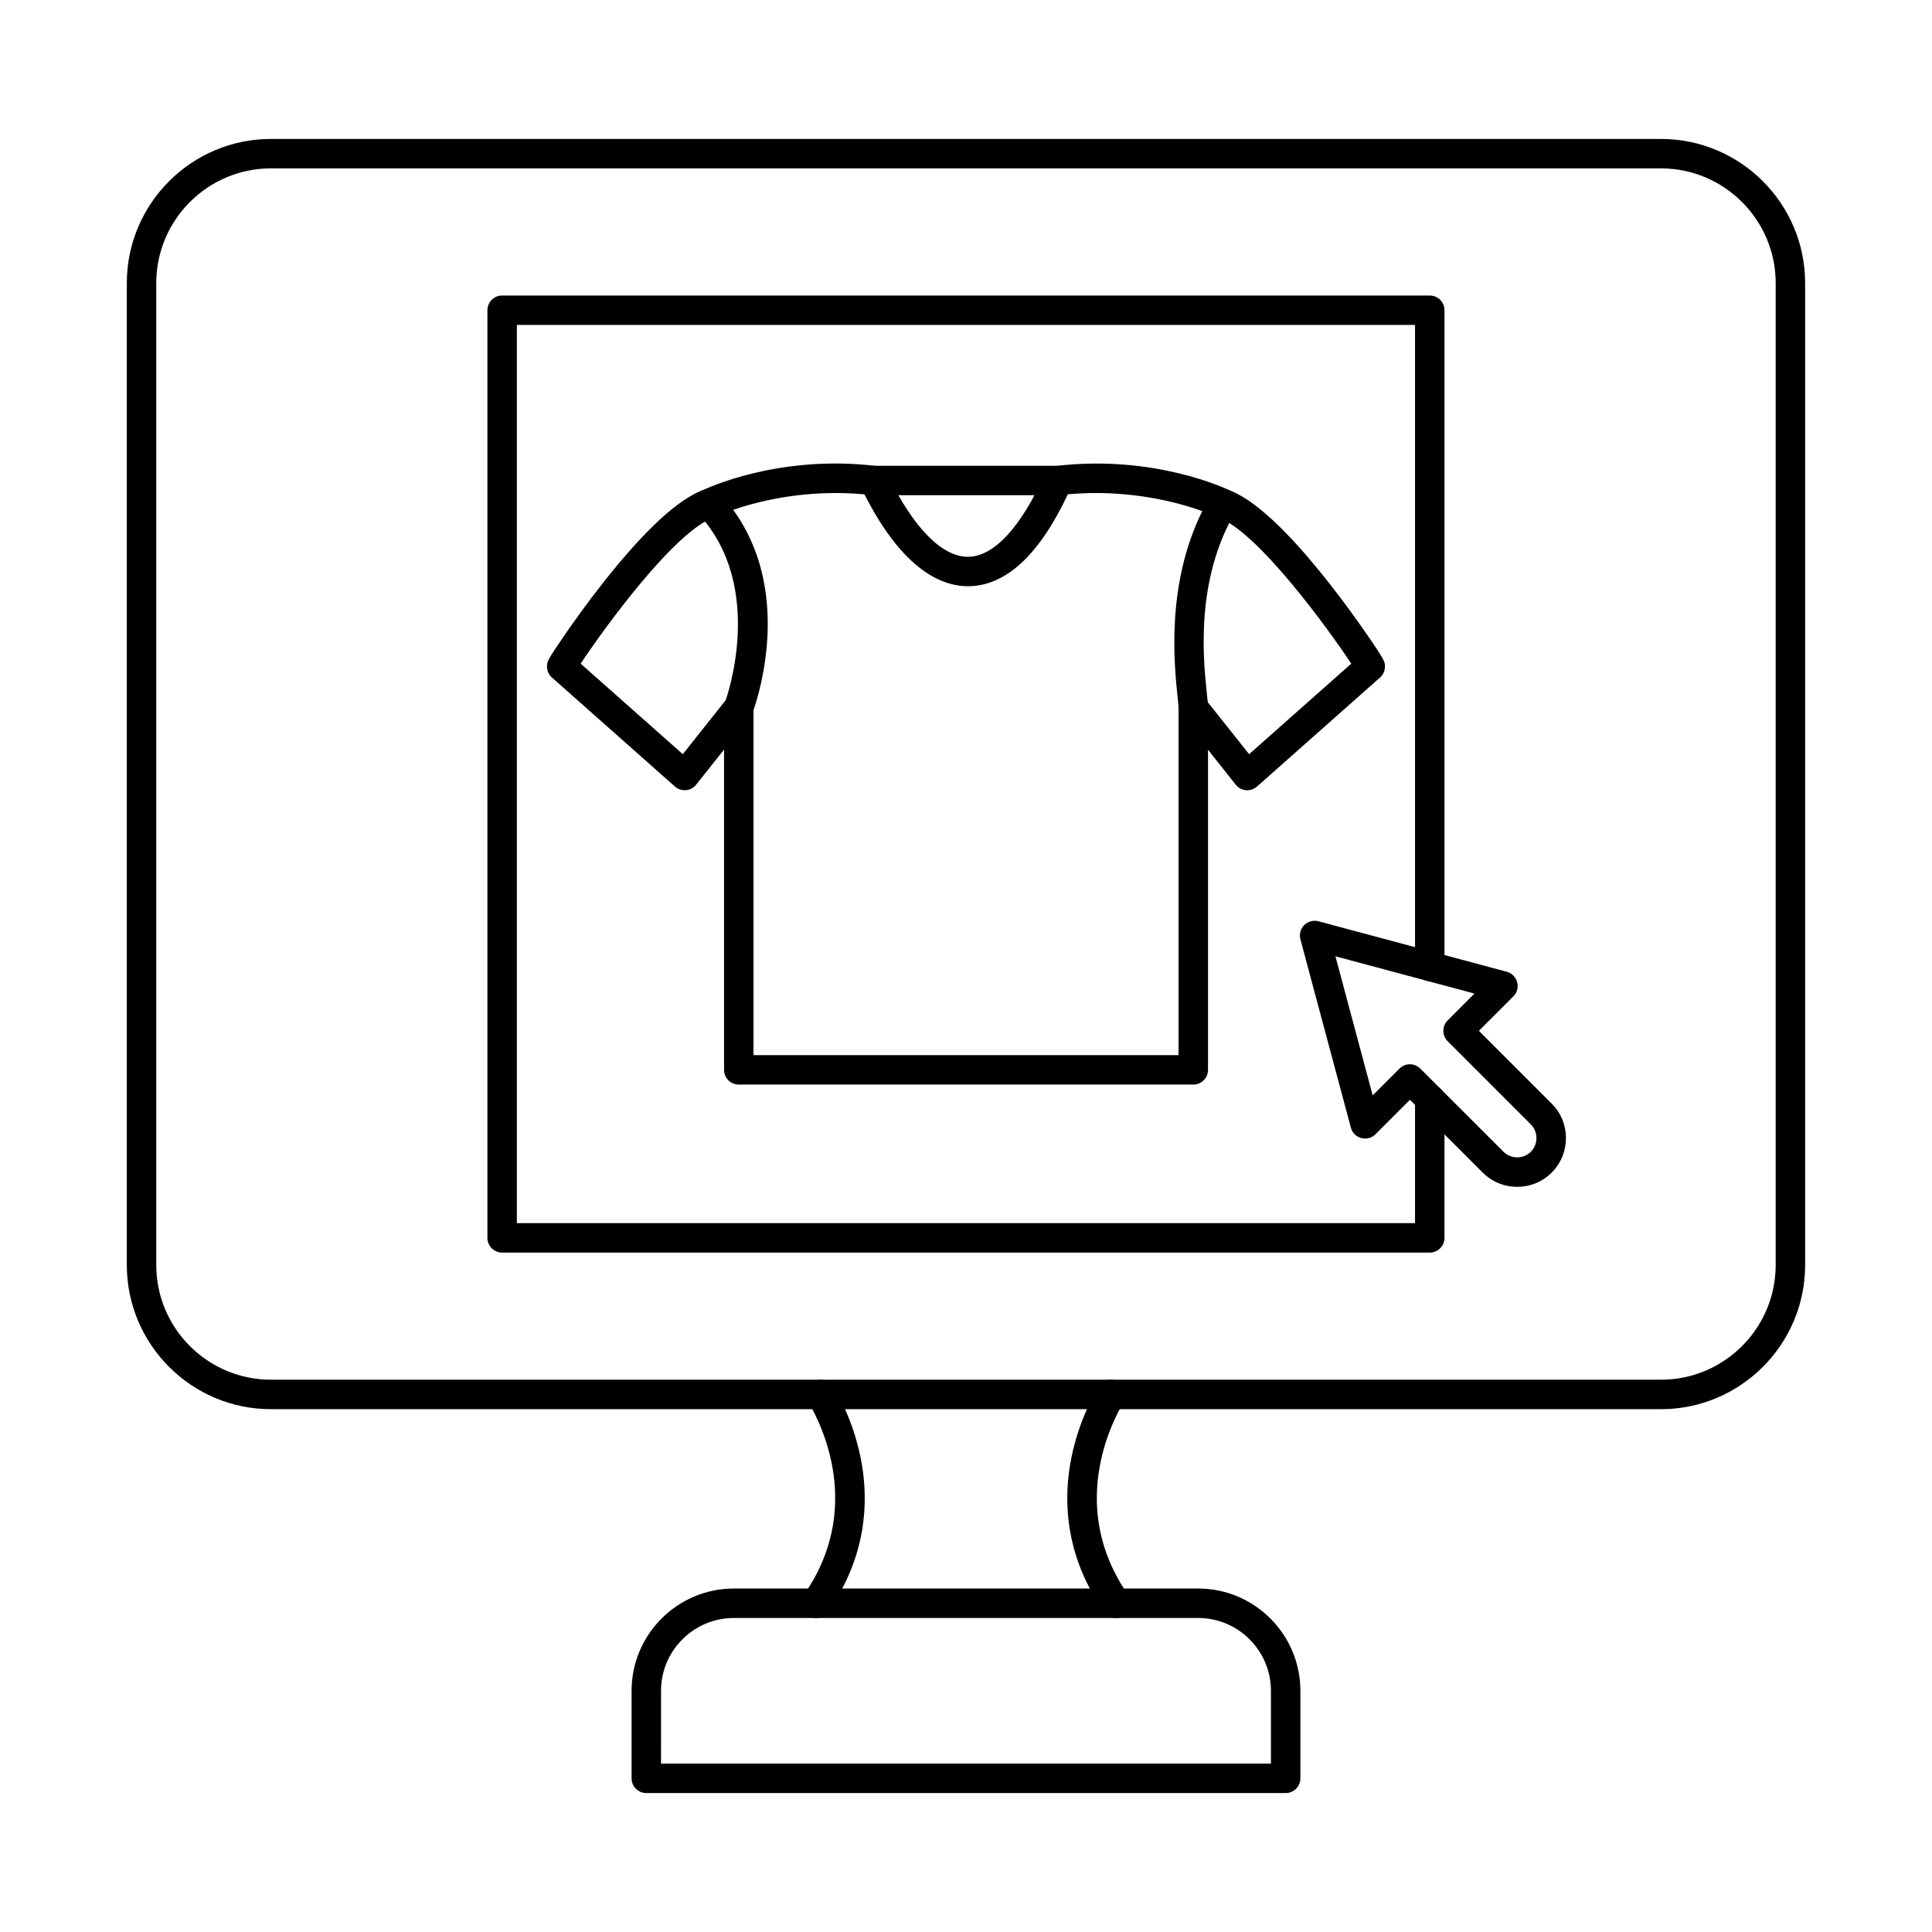
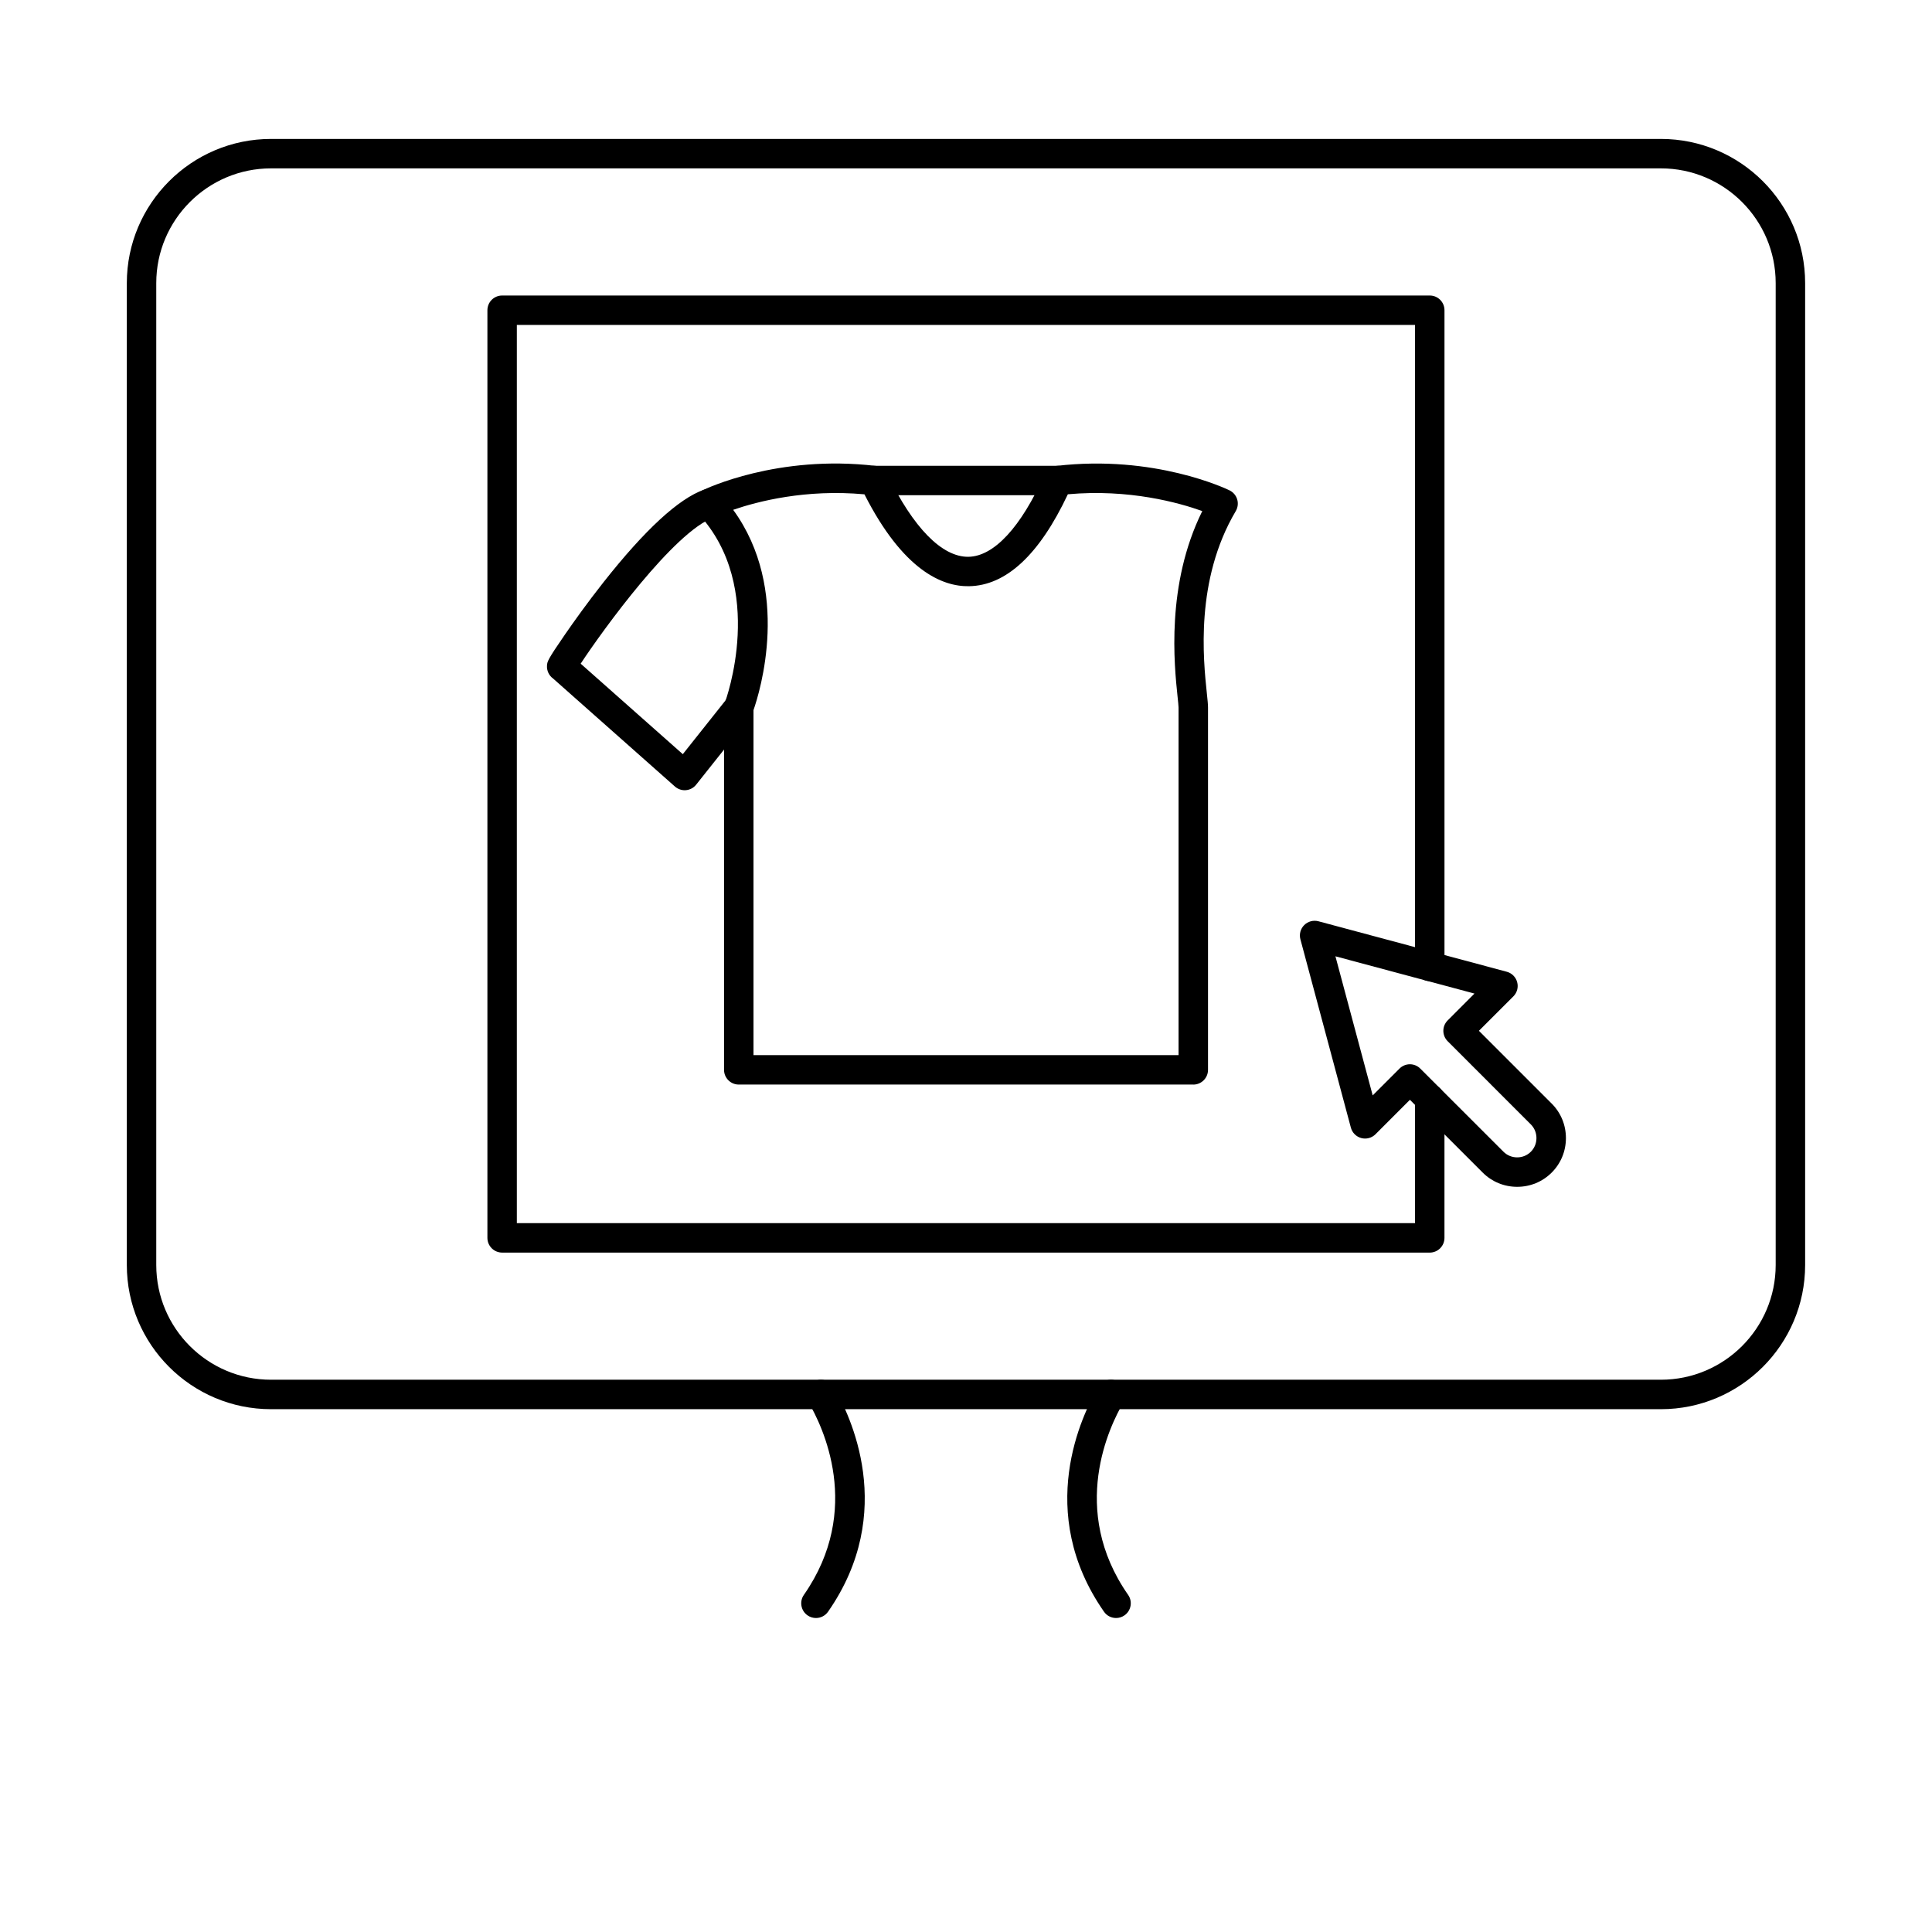
<svg xmlns="http://www.w3.org/2000/svg" fill="#000000" width="800px" height="800px" version="1.1" viewBox="144 144 512 512">
  <g fill-rule="evenodd">
    <path d="m215.82 188.62c-16.773 0-30.41 13.645-30.41 30.406v260.21c0 16.773 13.633 30.406 30.406 30.406h368.34c16.773 0 30.418-13.633 30.418-30.406v-260.21c0-16.762-13.645-30.406-30.418-30.406zm368.34 328.83h-368.34c-21.07 0-38.211-17.141-38.211-38.211v-260.21c0-21.07 17.141-38.211 38.211-38.211h368.34c21.07 0 38.219 17.141 38.219 38.211v260.21c0 21.07-17.148 38.211-38.223 38.211z" />
-     <path d="m319.18 611.38h161.63v-19.305c0-10.637-8.656-19.293-19.293-19.293h-123.03c-10.648 0-19.305 8.656-19.305 19.293zm165.53 7.801h-169.43c-2.152 0-3.902-1.746-3.902-3.902v-23.203c0-14.934 12.16-27.098 27.105-27.098h123.04c14.934 0 27.094 12.16 27.094 27.098v23.203c0 2.152-1.746 3.902-3.902 3.902z" />
    <path d="m360.23 572.79c-0.762 0-1.547-0.223-2.227-0.703-1.766-1.23-2.203-3.668-0.965-5.434 15.77-22.605 4.887-44.844 1.18-51.113-1.094-1.859-0.477-4.246 1.371-5.344 1.859-1.098 4.258-0.477 5.344 1.371 4.309 7.285 16.938 33.121-1.492 59.555-0.762 1.086-1.973 1.668-3.207 1.668z" />
-     <path d="m439.77 572.79c-1.23 0-2.449-0.578-3.199-1.668-18.43-26.438-5.812-52.27-1.504-59.555 1.098-1.859 3.484-2.469 5.344-1.371 1.848 1.098 2.469 3.484 1.371 5.344-3.707 6.269-14.578 28.508 1.18 51.113 1.242 1.766 0.801 4.207-0.965 5.434-0.68 0.477-1.453 0.703-2.227 0.703z" />
+     <path d="m439.77 572.79c-1.23 0-2.449-0.578-3.199-1.668-18.43-26.438-5.812-52.27-1.504-59.555 1.098-1.859 3.484-2.469 5.344-1.371 1.848 1.098 2.469 3.484 1.371 5.344-3.707 6.269-14.578 28.508 1.18 51.113 1.242 1.766 0.801 4.207-0.965 5.434-0.68 0.477-1.453 0.703-2.227 0.703" />
    <path d="m343.68 423.62h112.65v-92.117c0-0.445-0.133-1.645-0.266-2.914-0.871-8.352-3.109-29.656 6.555-49.152-6.188-2.215-19.395-5.914-35.629-4.449-7.547 16.023-16.367 24.223-26.23 24.363-6.981 0.113-17.383-4.094-27.676-24.352-15.574-1.422-28.285 1.871-34.785 4.106 15.434 21.215 7.07 48.258 5.383 53.086v91.438zm116.55 7.801h-120.45c-2.152 0-3.902-1.746-3.902-3.902v-96.02c0-0.477 0.082-0.945 0.254-1.391 0.113-0.293 11.195-30.367-7.113-50.004-0.84-0.906-1.199-2.152-0.977-3.363 0.223-1.219 1.008-2.254 2.125-2.793 0.805-0.398 19.902-9.551 45.91-6.481 1.332 0.152 2.481 0.977 3.059 2.176 6.879 14.234 14.52 22.008 21.508 21.914 6.777-0.113 13.938-7.852 20.168-21.801 0.559-1.262 1.746-2.125 3.109-2.285 26.02-3.059 45.117 6.086 45.922 6.481 0.977 0.477 1.707 1.34 2.023 2.379 0.316 1.047 0.172 2.176-0.375 3.109-10.82 18.277-8.605 39.34-7.66 48.328 0.184 1.738 0.305 2.887 0.305 3.738v96.02c0 2.152-1.75 3.902-3.902 3.902z" />
-     <path d="m474.54 353.42c-0.113 0-0.234 0-0.348-0.012-1.066-0.09-2.043-0.621-2.711-1.465l-14.312-18.012c-1.344-1.688-1.059-4.144 0.629-5.484 1.688-1.332 4.137-1.055 5.477 0.629l11.754 14.793 27.066-23.988c-5.75-8.758-24.77-35.039-35.273-38.75-2.031-0.723-3.098-2.957-2.379-4.988 0.723-2.023 2.957-3.09 4.977-2.367 6.715 2.367 15.676 10.629 26.637 24.535 4.328 5.484 7.934 10.547 10.191 13.828 4.688 6.785 4.715 7.184 4.773 8.25 0.094 1.34-0.52 2.633-1.586 3.414l-32.316 28.641c-0.711 0.629-1.637 0.977-2.578 0.977z" />
    <path d="m424.37 275.24h-48.746c-2.164 0-3.902-1.746-3.902-3.902 0-2.152 1.738-3.902 3.902-3.902h48.746c2.152 0 3.898 1.746 3.898 3.902 0.004 2.152-1.746 3.902-3.898 3.902z" />
    <path d="m522.91 475.95h-245.84c-2.152 0-3.902-1.746-3.902-3.902v-245.83c0-2.164 1.746-3.902 3.898-3.902h245.84c2.152 0 3.898 1.738 3.898 3.902v173.88c0 2.152-1.746 3.902-3.902 3.902-2.152 0-3.902-1.746-3.902-3.902v-169.98h-238.03v238.03h238.03v-32.938c0-2.152 1.746-3.902 3.898-3.902 2.156 0 3.902 1.746 3.902 3.902v36.84c0 2.152-1.746 3.902-3.898 3.902z" />
    <path d="m517.64 426.04c0.996 0 1.992 0.387 2.754 1.148l22.047 22.035c0.965 0.965 2.254 1.492 3.625 1.492s2.66-0.527 3.625-1.492c0.957-0.957 1.484-2.246 1.484-3.617 0-1.383-0.527-2.66-1.484-3.625l-22.043-22.047c-1.523-1.523-1.527-3.992 0-5.516l7.102-7.113-36.848-9.875 9.875 36.859 7.102-7.102c0.762-0.762 1.766-1.148 2.762-1.148zm28.43 32.48c-3.465 0-6.707-1.34-9.145-3.777l-19.281-19.285-9.121 9.125c-0.996 0.996-2.43 1.371-3.769 1.016-1.352-0.367-2.398-1.41-2.762-2.766l-13.371-49.902c-0.367-1.352 0.02-2.785 1.004-3.769s2.418-1.371 3.769-1.016l49.918 13.379c1.34 0.355 2.394 1.414 2.75 2.754 0.367 1.352-0.02 2.785-1.004 3.769l-9.133 9.125 19.293 19.293c2.43 2.43 3.766 5.68 3.766 9.145 0 3.453-1.34 6.707-3.769 9.133-2.438 2.438-5.68 3.777-9.141 3.777z" />
    <path d="m325.46 353.42c-0.957 0-1.871-0.348-2.594-0.977l-32.309-28.641c-1.078-0.781-1.688-2.074-1.598-3.414 0.074-1.066 0.094-1.465 4.773-8.25 2.266-3.281 5.863-8.34 10.191-13.828 10.973-13.91 19.934-22.168 26.637-24.535 2.031-0.723 4.266 0.344 4.977 2.367 0.723 2.031-0.344 4.266-2.379 4.988-10.492 3.707-29.523 29.992-35.273 38.75l27.066 23.984 11.754-14.793c1.34-1.688 3.801-1.961 5.484-0.629 1.688 1.34 1.961 3.801 0.621 5.484l-14.316 18.012c-0.66 0.844-1.645 1.371-2.715 1.465-0.109 0.012-0.223 0.012-0.332 0.012z" />
  </g>
</svg>